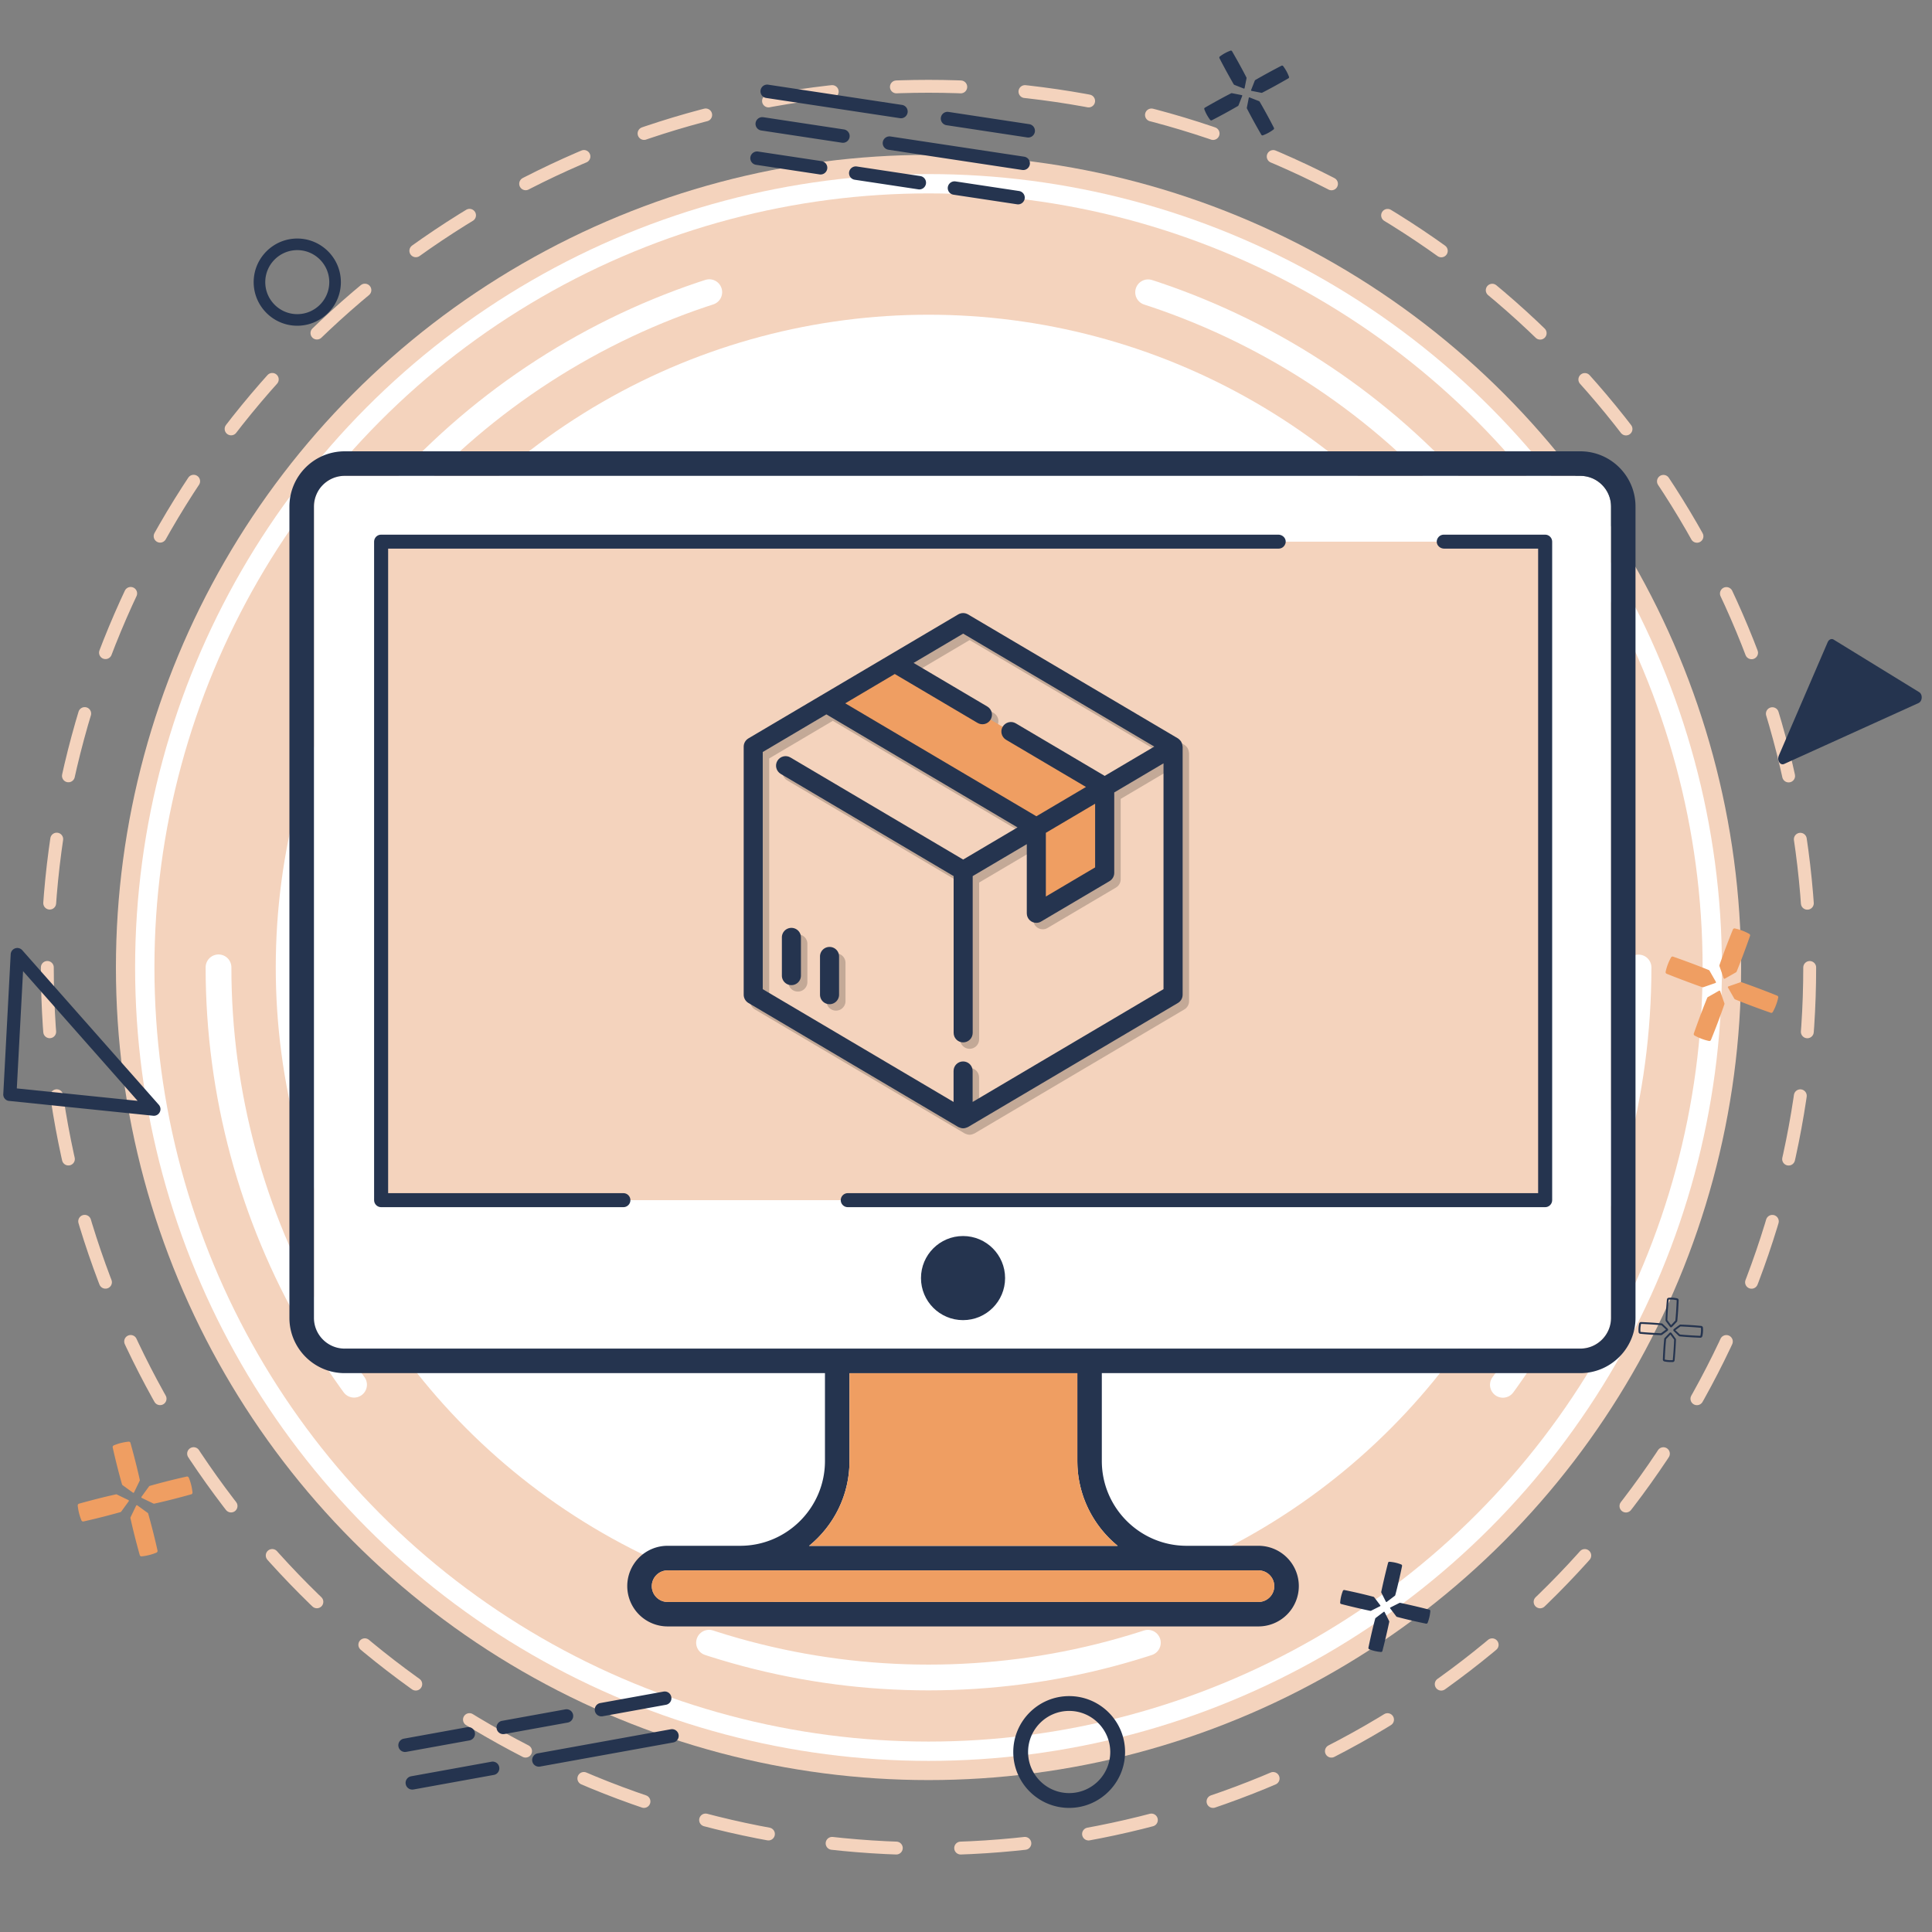
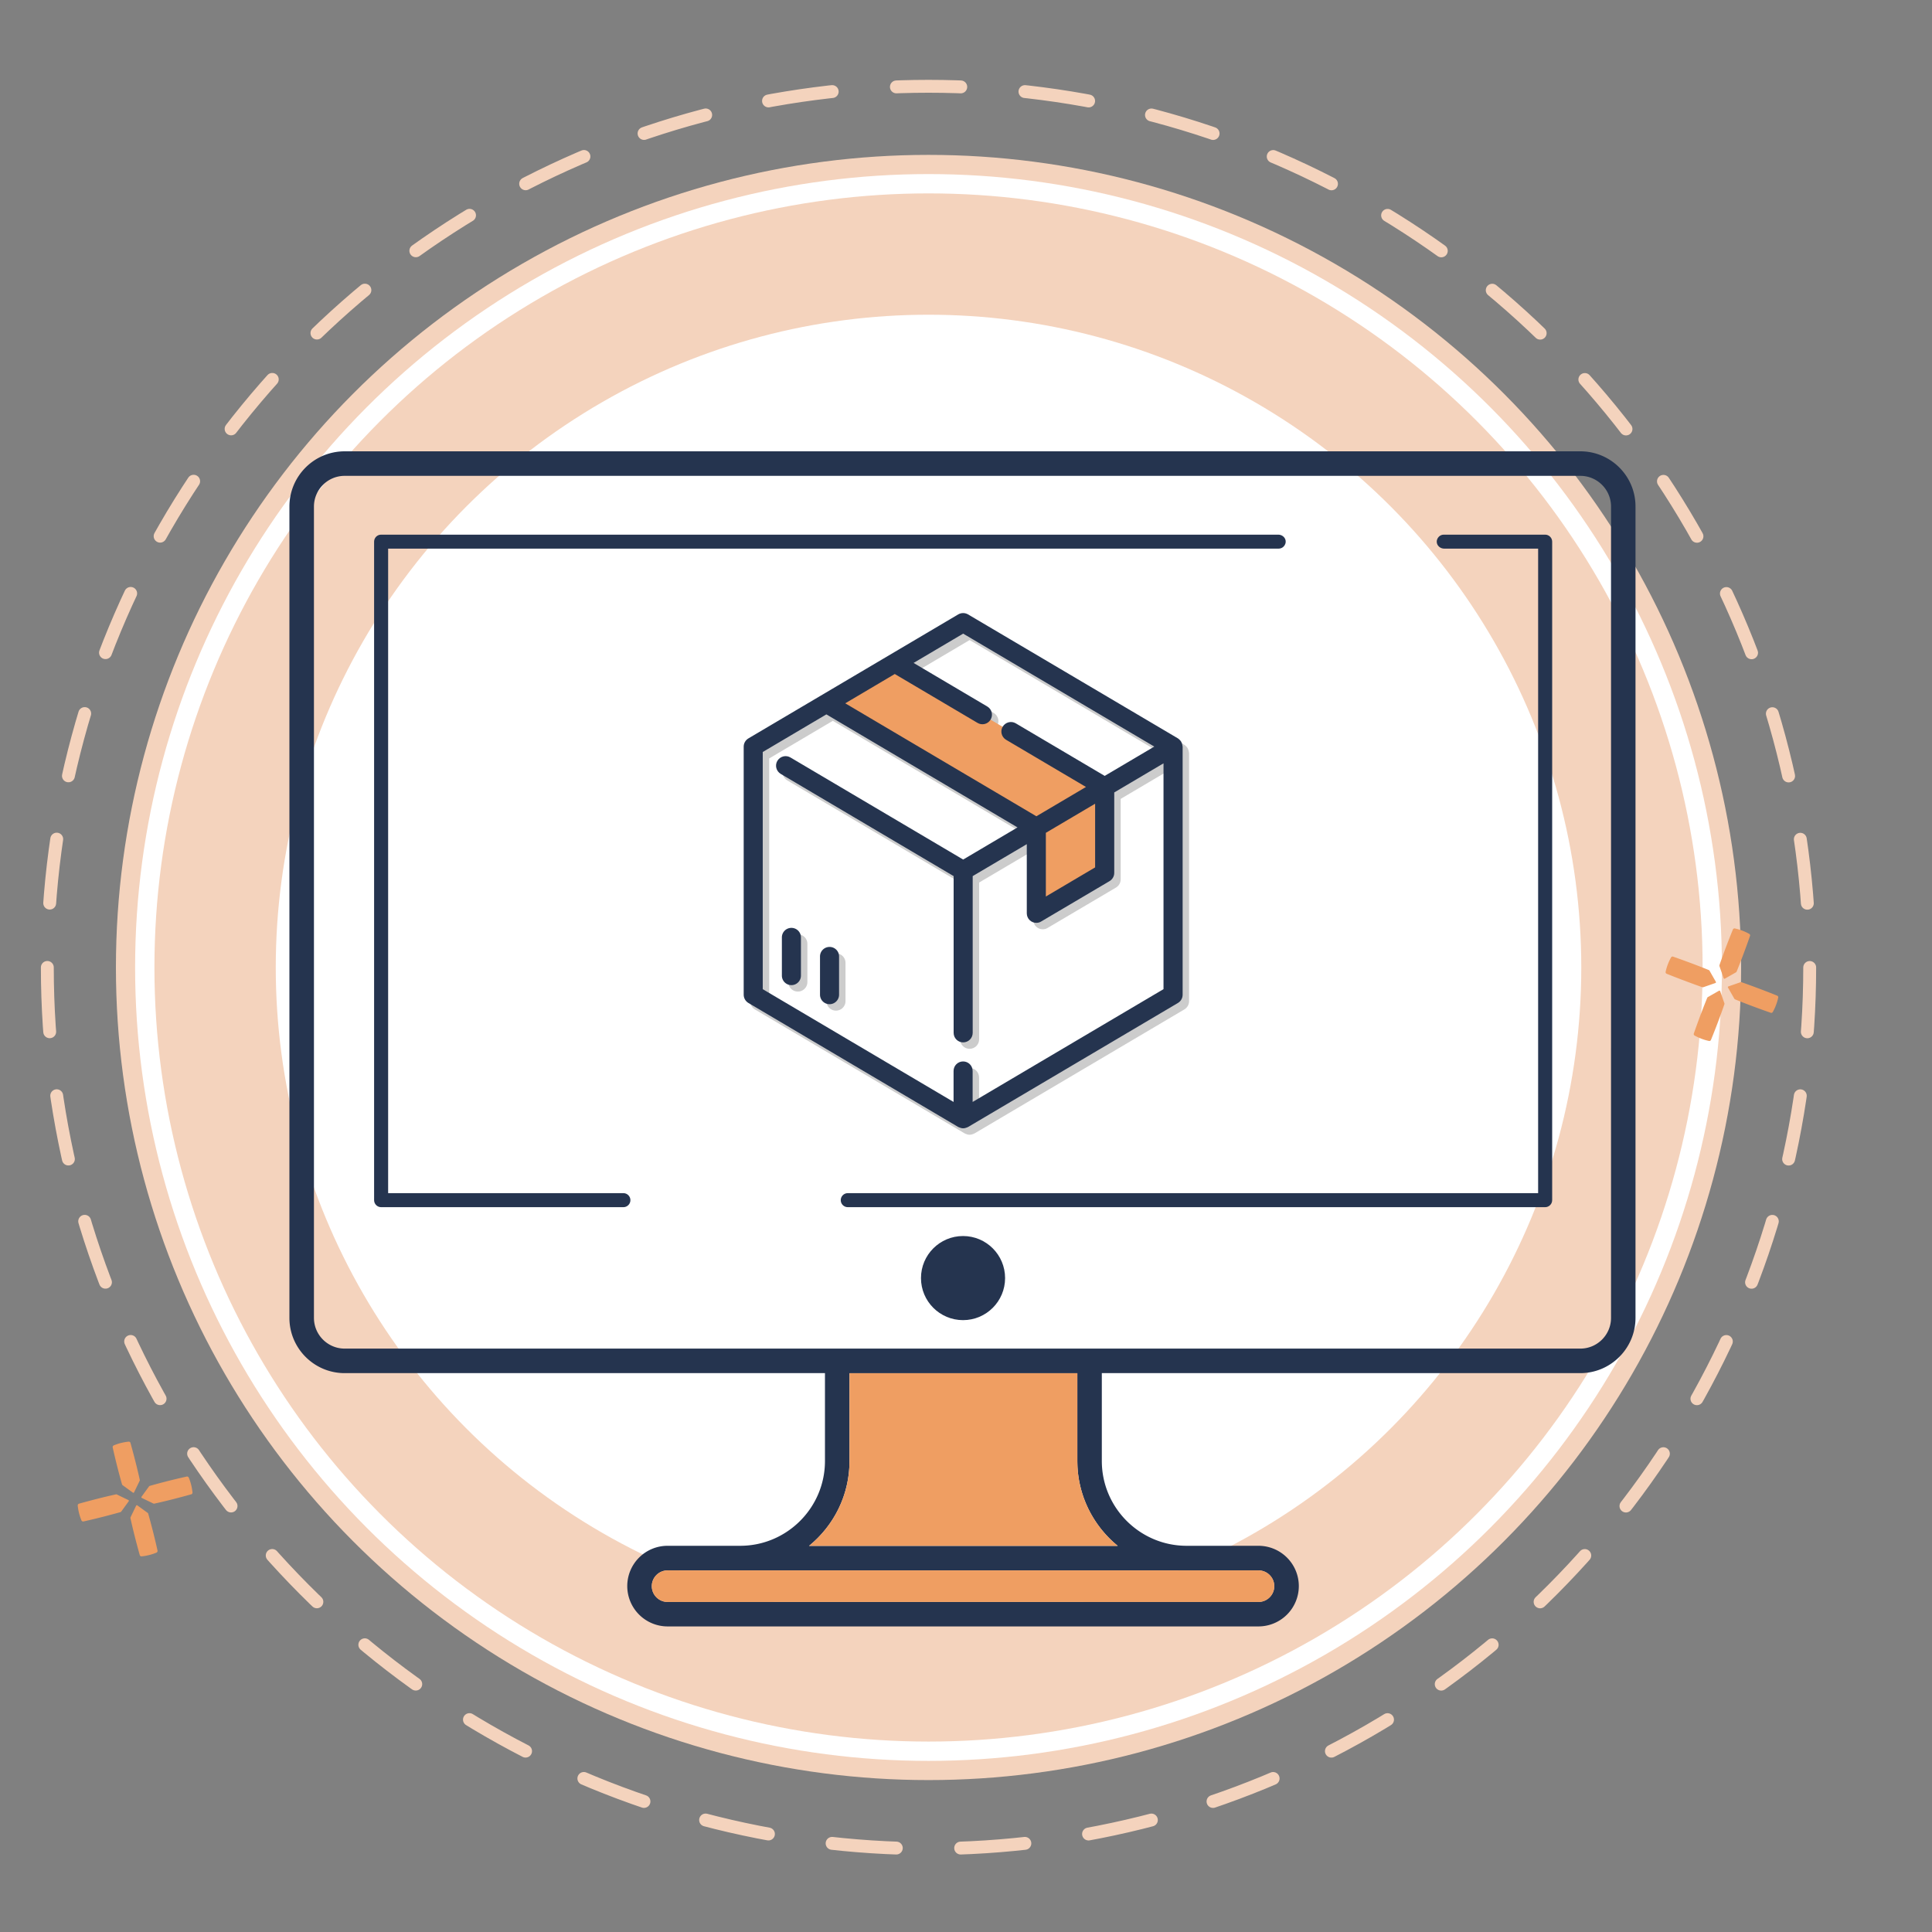
<svg xmlns="http://www.w3.org/2000/svg" version="1.1" id="Layer_1" x="0" y="0" viewBox="0 0 300 300" xml:space="preserve">
  <rect x="0" y="0" width="300" height="300" fill="#808080" stroke="none" />
  <style>.st0{fill:#f4d3bd}.st1{fill:#fff}.st4{fill:#ef9e62}.st5{fill:#25344f}</style>
  <circle class="st0" cx="144.18" cy="150.23" r="126.18" />
  <circle class="st1" cx="144.18" cy="150.23" r="123.2" />
  <circle class="st0" cx="144.18" cy="150.23" r="120.2" />
  <circle class="st1" cx="144.18" cy="150.23" r="101.36" />
-   <circle cx="144.18" cy="150.23" r="110.25" style="fill:none;stroke:#fff;stroke-width:4;stroke-linecap:round;stroke-miterlimit:10;stroke-dasharray:69.276,69.276" />
  <circle cx="144.18" cy="150.23" r="136.83" style="fill:none;stroke:#f4d3bd;stroke-width:2;stroke-linecap:round;stroke-miterlimit:10;stroke-dasharray:9.997,9.997" />
  <path class="st4" d="M24.46 240.77c.03.13-.04.26-.16.32a8 8 0 0 1-2.31.58c-.13.01-.26-.07-.29-.2-.56-2.01-1.05-3.93-1.44-5.71a.23.23 0 0 1 .02-.18l.86-1.78c.03-.07.12-.09.18-.05l1.6 1.16c.05.04.09.09.1.15.53 1.88 1.01 3.78 1.44 5.71m-6.96-16.01c-.03-.13.04-.26.16-.32a8 8 0 0 1 2.31-.58c.13-.01.26.07.29.2.56 2.01 1.05 3.93 1.44 5.71.02.06.01.12-.02.18l-.86 1.78c-.03.07-.12.09-.18.05l-1.6-1.16a.25.25 0 0 1-.1-.15c-.53-1.88-1.01-3.78-1.44-5.71m-4.53 11.49a.29.29 0 0 1-.32-.16 8 8 0 0 1-.58-2.31c-.01-.13.07-.26.2-.29 2.01-.56 3.93-1.05 5.71-1.44a.23.23 0 0 1 .18.02l1.78.86c.07.03.09.12.05.18l-1.16 1.6c-.04.05-.09.09-.15.1-1.87.52-3.77 1.01-5.71 1.44m16.02-6.97c.13-.03.26.04.32.16a8 8 0 0 1 .58 2.31c.01.13-.07.26-.2.29-2.01.56-3.93 1.05-5.71 1.44a.23.23 0 0 1-.18-.02l-1.78-.86c-.07-.03-.09-.12-.05-.18l1.16-1.6c.04-.05.09-.09.15-.1 1.87-.53 3.77-1.01 5.71-1.44m236.69-67.81c-.05.13-.18.2-.31.17a8 8 0 0 1-2.23-.84c-.12-.07-.17-.21-.12-.33.69-1.97 1.38-3.82 2.07-5.51.02-.06.06-.11.12-.14l1.72-.98c.07-.04.15-.01.18.07l.65 1.87q.03.09 0 .18c-.64 1.84-1.33 3.67-2.08 5.51m3.4-17.13c.05-.13.18-.2.31-.17.79.17 1.53.45 2.23.84.12.07.17.21.12.33-.69 1.97-1.38 3.82-2.07 5.51-.02.06-.06.11-.12.14l-1.72.98c-.07.04-.15.01-.18-.07l-.65-1.87a.28.28 0 0 1 0-.18c.64-1.84 1.33-3.67 2.08-5.51m-10.27 6.87a.27.27 0 0 1-.17-.31c.17-.79.45-1.53.84-2.23.07-.12.21-.17.33-.12 1.97.69 3.82 1.38 5.51 2.07.06.02.11.06.14.12l.98 1.72c.04.07.01.15-.07.18l-1.87.65q-.09.03-.18 0c-1.83-.65-3.67-1.34-5.51-2.08m17.14 3.39c.13.05.2.18.17.31a8 8 0 0 1-.84 2.23c-.07.12-.21.17-.33.12-1.97-.69-3.82-1.38-5.51-2.07a.24.24 0 0 1-.14-.12l-.98-1.72c-.04-.07-.01-.15.07-.18l1.87-.65q.09-.03.18 0c1.83.65 3.67 1.34 5.51 2.08" />
-   <path class="st5" d="M214.66 256.36c-.02.1-.12.17-.22.16-.63-.05-1.24-.19-1.82-.42-.1-.04-.15-.14-.13-.25.33-1.6.68-3.12 1.05-4.5a.2.2 0 0 1 .08-.12l1.24-.94c.05-.04.12-.02.14.03l.7 1.39c.02.04.03.09.02.14-.32 1.5-.67 3-1.06 4.51m.88-13.69c.02-.1.12-.17.22-.16.63.05 1.24.19 1.82.42.1.04.15.14.13.25-.33 1.6-.68 3.12-1.05 4.5a.2.2 0 0 1-.08.12l-1.24.94c-.05.04-.12.02-.14-.03l-.7-1.39c-.02-.04-.03-.09-.02-.14.32-1.51.67-3.01 1.06-4.51m-7.28 6.4a.21.21 0 0 1-.16-.22c.05-.63.19-1.24.42-1.82.04-.1.14-.15.25-.13 1.6.33 3.12.68 4.5 1.05a.2.2 0 0 1 .12.08l.94 1.24c.04.05.02.12-.03.14l-1.39.7c-.04.02-.09.03-.14.02-1.51-.32-3.01-.67-4.51-1.06m13.68.88c.1.02.17.12.16.22-.05.63-.19 1.24-.42 1.82-.04.1-.14.15-.25.13-1.6-.33-3.12-.68-4.5-1.05a.2.2 0 0 1-.12-.08l-.94-1.24c-.04-.05-.02-.12.03-.14l1.39-.7c.04-.02.09-.03.14-.02 1.51.32 3.01.67 4.51 1.06M197.81 19.84c.05.09.02.21-.06.27-.5.38-1.05.68-1.64.9-.1.04-.21 0-.26-.1-.82-1.42-1.57-2.78-2.22-4.05-.02-.04-.03-.09-.02-.14l.3-1.52c.01-.06.07-.09.13-.07l1.45.57c.05.02.08.05.11.09.76 1.31 1.5 2.66 2.21 4.05m-8.45-10.8a.216.216 0 0 1 .06-.27c.5-.38 1.05-.68 1.64-.9.1-.04.21 0 .26.1.82 1.42 1.57 2.78 2.22 4.05.02.04.03.09.02.14l-.3 1.52c-.01.06-.07.09-.13.07l-1.45-.57a.24.24 0 0 1-.11-.09 92 92 0 0 1-2.21-4.05m-1.18 9.63c-.09.05-.21.02-.27-.06a6.4 6.4 0 0 1-.9-1.64c-.04-.1 0-.21.1-.26 1.42-.82 2.78-1.57 4.05-2.22.04-.02.09-.03.14-.02l1.52.3c.06.01.09.07.07.13l-.57 1.45c-.02.05-.05.08-.09.11-1.31.76-2.66 1.5-4.05 2.21m10.8-8.46c.09-.05.21-.02.27.06.38.5.68 1.05.9 1.64.04.1 0 .21-.1.26-1.42.82-2.78 1.57-4.05 2.22-.04.02-.09.03-.14.02l-1.52-.3c-.06-.01-.09-.07-.07-.13l.57-1.45c.02-.05.05-.08.09-.11 1.32-.76 2.67-1.5 4.05-2.21M259.4 211.5c-.32 0-.64-.03-.96-.1a.29.29 0 0 1-.23-.3c.05-1.22.12-2.26.21-3.18 0-.06.03-.13.08-.17l.74-.78c.04-.05.1-.07.17-.06.06 0 .12.04.15.09l.63.86c.04.06.06.12.05.19a55 55 0 0 1-.21 3.18c-.01.14-.12.25-.26.27-.12-.01-.25 0-.37 0m-.02-4.27-.67.71c-.09.92-.16 1.96-.21 3.17.41.09.83.12 1.25.09v-.01c.1-1.03.17-2.1.21-3.17zm.09-1.12h-.01c-.06 0-.12-.04-.15-.09l-.63-.86a.26.26 0 0 1-.05-.19c.04-1.07.11-2.14.21-3.18.01-.14.12-.25.26-.27.45-.04.89-.01 1.33.09.14.03.24.16.23.3-.05 1.22-.12 2.26-.21 3.18 0 .06-.03.13-.08.17l-.74.78c-.05.04-.11.07-.16.07m-.01-4.32c-.12 0-.23.01-.35.01v.01c-.1 1.03-.17 2.1-.21 3.17l.58.79.67-.71c.09-.92.16-1.96.21-3.17-.3-.06-.6-.1-.9-.1m-1.55 5.53h-.02c-1.08-.04-2.15-.11-3.18-.21a.3.3 0 0 1-.27-.26c-.04-.45-.01-.89.09-1.33a.3.3 0 0 1 .3-.23c1.22.05 2.26.12 3.18.21.06 0 .13.03.17.08l.78.74c.05.04.07.1.06.17 0 .06-.04.12-.09.16l-.86.63c-.04.02-.1.04-.16.04m-3.09-1.75c-.09.41-.12.83-.09 1.25h.01c1.02.1 2.09.16 3.17.21l.79-.58-.71-.67c-.91-.09-1.95-.15-3.17-.21m9.22 2.15h-.02c-1.22-.05-2.26-.12-3.18-.21-.06 0-.13-.03-.17-.08l-.77-.74c-.05-.04-.07-.1-.06-.17 0-.06.04-.12.09-.16l.86-.63a.25.25 0 0 1 .19-.05c1.08.04 2.15.11 3.18.21.14.01.25.12.27.26.04.45.01.89-.09 1.33-.05.15-.17.24-.3.24m-3.89-1.17.71.67c.92.09 1.96.16 3.17.21.09-.41.12-.83.09-1.25h-.01c-1.02-.1-2.09-.16-3.17-.21zM139.74 18.35l-20.77-3.14a1.04 1.04 0 0 1-.87-1.19c.09-.57.62-.96 1.19-.87l20.77 3.14c.57.09.96.62.87 1.19s-.62.96-1.19.87m19.76 2.99-12.53-1.9c-.57-.09-.96-.62-.87-1.19s.62-.96 1.19-.87l12.53 1.9c.57.09.96.62.87 1.19s-.62.96-1.19.87m-21.23-.15 20.77 3.14c.57.09.96.62.87 1.19s-.62.96-1.19.87l-20.77-3.14c-.57-.09-.96-.62-.87-1.19s.63-.95 1.19-.87m10.1 6.98 9.87 1.49c.57.09.96.62.87 1.19s-.62.96-1.19.87l-9.87-1.49a1.04 1.04 0 0 1-.87-1.19c.09-.56.62-.95 1.19-.87m-15.33-2.32 9.87 1.49c.57.09.96.62.87 1.19s-.62.96-1.19.87l-9.87-1.49a1.04 1.04 0 0 1-.87-1.19c.09-.56.62-.95 1.19-.87m-15.33-2.32 9.87 1.49c.57.09.96.62.87 1.19s-.62.96-1.19.87l-9.87-1.49a1.04 1.04 0 0 1-.87-1.19c.09-.56.63-.95 1.19-.87m.81-5.33 12.53 1.9c.57.09.96.62.87 1.19s-.62.96-1.19.87l-12.53-1.9a1.04 1.04 0 0 1-.87-1.19c.09-.56.62-.95 1.19-.87M83.49 272.26l20.67-3.74c.57-.1 1.11.27 1.21.84s-.27 1.11-.84 1.21l-20.67 3.74c-.57.1-1.11-.27-1.21-.84-.1-.56.28-1.11.84-1.21m-19.65 3.56 12.47-2.26c.57-.1 1.11.27 1.21.84s-.27 1.11-.84 1.21l-12.47 2.26c-.57.1-1.11-.27-1.21-.84-.11-.56.27-1.11.84-1.21m9.06-5.57-9.82 1.78c-.57.1-1.11-.27-1.21-.84s.27-1.11.84-1.21l9.82-1.78c.57-.1 1.11.27 1.21.84.1.56-.27 1.1-.84 1.21m15.25-2.77-9.82 1.78c-.57.1-1.11-.27-1.21-.84s.27-1.11.84-1.21l9.82-1.78c.57-.1 1.11.27 1.21.84s-.27 1.11-.84 1.21m15.25-2.76-9.82 1.78c-.57.1-1.11-.27-1.21-.84s.27-1.11.84-1.21l9.82-1.78c.57-.1 1.11.27 1.21.84.11.57-.27 1.11-.84 1.21M.51 170.05a.4.4 0 0 1 0-.16l1.15-21.71a1.03 1.03 0 0 1 1.8-.63l21.2 24c.28.32.34.78.14 1.15-.19.38-.6.6-1.02.55l-22.36-2.3c-.48-.03-.86-.42-.91-.9m3.07-19.25-.97 18.21 18.76 1.93zm294.82-42.45c-.02.37-.21.69-.49.82l-20.87 9.46c-.28.12-.58.02-.76-.27s-.21-.69-.07-1.02l7.59-17.62c.17-.39.52-.57.83-.45.03.01.07.03.1.05l13.28 8.16c.26.16.41.5.39.87M166.02 280.73c-4.79 0-8.68-3.89-8.68-8.68s3.89-8.68 8.68-8.68 8.68 3.89 8.68 8.68c0 4.78-3.9 8.68-8.68 8.68m0-15.06c-3.52 0-6.38 2.86-6.38 6.38s2.86 6.38 6.38 6.38 6.38-2.86 6.38-6.38c-.01-3.52-2.87-6.38-6.38-6.38M46.16 50.58c-3.73 0-6.77-3.04-6.77-6.77s3.04-6.77 6.77-6.77 6.77 3.04 6.77 6.77-3.04 6.77-6.77 6.77m0-11.74c-2.74 0-4.97 2.23-4.97 4.97s2.23 4.97 4.97 4.97 4.97-2.23 4.97-4.97-2.23-4.97-4.97-4.97" />
-   <path class="st1" d="M250.16 78.66v125.98c0 2.63-2.14 4.77-4.77 4.77H53.52c-2.63 0-4.77-2.14-4.77-4.77V78.66c0-2.63 2.14-4.77 4.77-4.77h191.87c2.63 0 4.77 2.14 4.77 4.77" />
-   <path class="st0" d="M59.08 84.11h180.75v102.25H59.08z" />
  <path class="st5" d="M60.27 185.27H96.8c.6 0 1.09.49 1.09 1.09s-.49 1.09-1.09 1.09H59.18c-.6 0-1.09-.49-1.09-1.09V84.11c0-.6.48-1.09 1.09-1.09h139.31c.51 0 .99.33 1.12.82.1.4-.04.78-.29 1.03-.2.2-.47.32-.77.32H60.27zM241.02 84.11v102.25c0 .6-.49 1.09-1.09 1.09H131.64c-.6 0-1.09-.49-1.09-1.09s.49-1.09 1.09-1.09h107.2V85.19h-14.59c-.51 0-.99-.33-1.12-.82-.1-.4.04-.78.29-1.03.2-.2.47-.32.77-.32h15.74c.6 0 1.09.49 1.09 1.09" />
  <path class="st5" d="M245.39 70.08H53.52c-4.74 0-8.58 3.85-8.58 8.58v125.98c0 4.73 3.85 8.58 8.58 8.58h74.58v13.64c0 7.26-5.91 13.17-13.17 13.17h-11.27a6.26 6.26 0 0 0-6.26 6.26 6.27 6.27 0 0 0 6.26 6.26h91.76a6.27 6.27 0 0 0 6.26-6.26c0-.87-.18-1.7-.5-2.45a6.27 6.27 0 0 0-5.76-3.81h-11.16c-7.26 0-13.17-5.91-13.17-13.17v-13.64h74.29c4.73 0 8.58-3.85 8.58-8.58V78.66c.01-4.73-3.84-8.58-8.57-8.58m-49.97 173.77c1.35 0 2.45 1.1 2.45 2.45s-1.1 2.45-2.45 2.45h-91.76c-1.35 0-2.45-1.1-2.45-2.45s1.1-2.45 2.45-2.45zm-21.86-3.81h-47.93c3.83-3.12 6.28-7.86 6.28-13.17v-13.64h35.38v13.64c0 5.3 2.45 10.05 6.27 13.17m76.6-35.4c0 2.63-2.14 4.77-4.77 4.77H53.52c-2.63 0-4.77-2.14-4.77-4.77V78.66c0-2.63 2.14-4.77 4.77-4.77h191.87c2.63 0 4.77 2.14 4.77 4.77z" />
  <path class="st4" d="M197.87 246.3c0 1.35-1.1 2.45-2.45 2.45h-91.76c-1.35 0-2.45-1.1-2.45-2.45s1.1-2.45 2.45-2.45h91.76c1.35 0 2.45 1.1 2.45 2.45m-24.31-6.26h-47.93c3.83-3.12 6.28-7.86 6.28-13.17v-13.64h35.38v13.64c0 5.3 2.45 10.05 6.27 13.17" />
  <circle class="st5" cx="149.54" cy="198.46" r="6.53" />
  <g style="opacity:.2">
    <path d="M184.61 116.8c0-.04-.01-.09-.02-.13-.03-.17-.08-.33-.17-.48v-.01c0-.01-.02-.02-.02-.03-.09-.14-.2-.26-.32-.36-.03-.03-.06-.05-.1-.08-.03-.02-.05-.04-.08-.06L151.31 96.4c-.47-.27-1.04-.27-1.51 0l-32.59 19.26c-.45.27-.73.75-.73 1.28v38.52c0 .52.28 1.01.73 1.28L149.8 176c.04.02.08.03.12.05s.08.04.13.05c.32.14.69.14 1.02 0 .04-.02.09-.03.13-.05.04-.01.08-.03.12-.05l32.59-19.26c.45-.27.73-.75.73-1.28v-38.52c-.01-.05-.03-.1-.03-.14m-44.67-11.14 12.83 7.58c.7.43 1.61.22 2.04-.48s.22-1.61-.48-2.04c-.02-.01-.04-.02-.05-.03l-11.42-6.75 7.7-4.55 29.68 17.54-7.7 4.55-13.81-8.16c-.7-.42-1.61-.18-2.03.52s-.18 1.61.52 2.03l12.41 7.33-7.7 4.55-29.68-17.54zm31.11 20.14v9.89l-7.65 4.52v-9.89zm10.61 28.8-29.63 17.51v-4.81c0-.82-.66-1.48-1.48-1.48s-1.48.66-1.48 1.48v4.81l-29.63-17.51v-36.83l9.88-5.84L159 129.48l-8.44 4.99-26.82-15.85c-.7-.42-1.61-.18-2.03.52s-.18 1.61.52 2.03l26.85 15.87v24.34c0 .82.66 1.48 1.48 1.48s1.48-.66 1.48-1.48v-24.34l8.4-4.96v10.74c0 .82.66 1.48 1.48 1.48.27 0 .53-.07.75-.21l10.62-6.27c.45-.27.73-.75.73-1.28v-12.49l7.65-4.52v35.07z" />
    <path d="M123.89 145.08c-.82 0-1.48.66-1.48 1.48v5.93c0 .82.66 1.48 1.48 1.48s1.48-.66 1.48-1.48v-5.93c0-.82-.66-1.48-1.48-1.48m5.92 2.96c-.82 0-1.48.66-1.48 1.48v5.93c0 .82.66 1.48 1.48 1.48s1.48-.66 1.48-1.48v-5.93a1.47 1.47 0 0 0-1.48-1.48" />
  </g>
  <path class="st4" d="m138.7 103.19-9.13 6.22 30.91 19.5.89 12.11 9.83-5.24-.25-13.88-30.42-18.02z" />
  <path class="st5" d="M183.61 115.8c0-.04-.01-.09-.02-.13-.03-.17-.08-.33-.17-.48v-.01c0-.01-.02-.02-.02-.03-.09-.14-.2-.26-.32-.36-.03-.03-.06-.05-.1-.08-.03-.02-.05-.04-.08-.06L150.31 95.4c-.47-.27-1.04-.27-1.51 0l-32.59 19.26c-.45.27-.73.75-.73 1.28v38.52c0 .52.28 1.01.73 1.28L148.8 175c.04.02.08.03.12.05s.08.04.13.05c.32.14.69.14 1.02 0 .04-.02.09-.03.13-.05.04-.01.08-.03.12-.05l32.59-19.26c.45-.27.73-.75.73-1.28v-38.52c-.01-.05-.03-.1-.03-.14m-44.67-11.14 12.83 7.58c.7.43 1.61.22 2.04-.48s.22-1.61-.48-2.04c-.02-.01-.04-.02-.05-.03l-11.42-6.75 7.7-4.55 29.68 17.54-7.7 4.55-13.81-8.16c-.7-.42-1.61-.18-2.03.52s-.18 1.61.52 2.03l12.41 7.33-7.7 4.55-29.68-17.54zm31.11 20.14v9.89l-7.65 4.52v-9.89zm10.61 28.8-29.63 17.51v-4.81c0-.82-.66-1.48-1.48-1.48s-1.48.66-1.48 1.48v4.81l-29.63-17.51v-36.83l9.88-5.84L158 128.48l-8.44 4.99-26.82-15.85c-.7-.42-1.61-.18-2.03.52s-.18 1.61.52 2.03l26.85 15.87v24.34c0 .82.66 1.48 1.48 1.48s1.48-.66 1.48-1.48v-24.34l8.4-4.96v10.74c0 .82.66 1.48 1.48 1.48.27 0 .53-.07.75-.21l10.62-6.27c.45-.27.73-.75.73-1.28v-12.49l7.65-4.52v35.07z" />
  <path class="st5" d="M122.89 144.08c-.82 0-1.48.66-1.48 1.48v5.93c0 .82.66 1.48 1.48 1.48s1.48-.66 1.48-1.48v-5.93c0-.82-.66-1.48-1.48-1.48m5.92 2.96c-.82 0-1.48.66-1.48 1.48v5.93c0 .82.66 1.48 1.48 1.48s1.48-.66 1.48-1.48v-5.93a1.47 1.47 0 0 0-1.48-1.48" />
</svg>